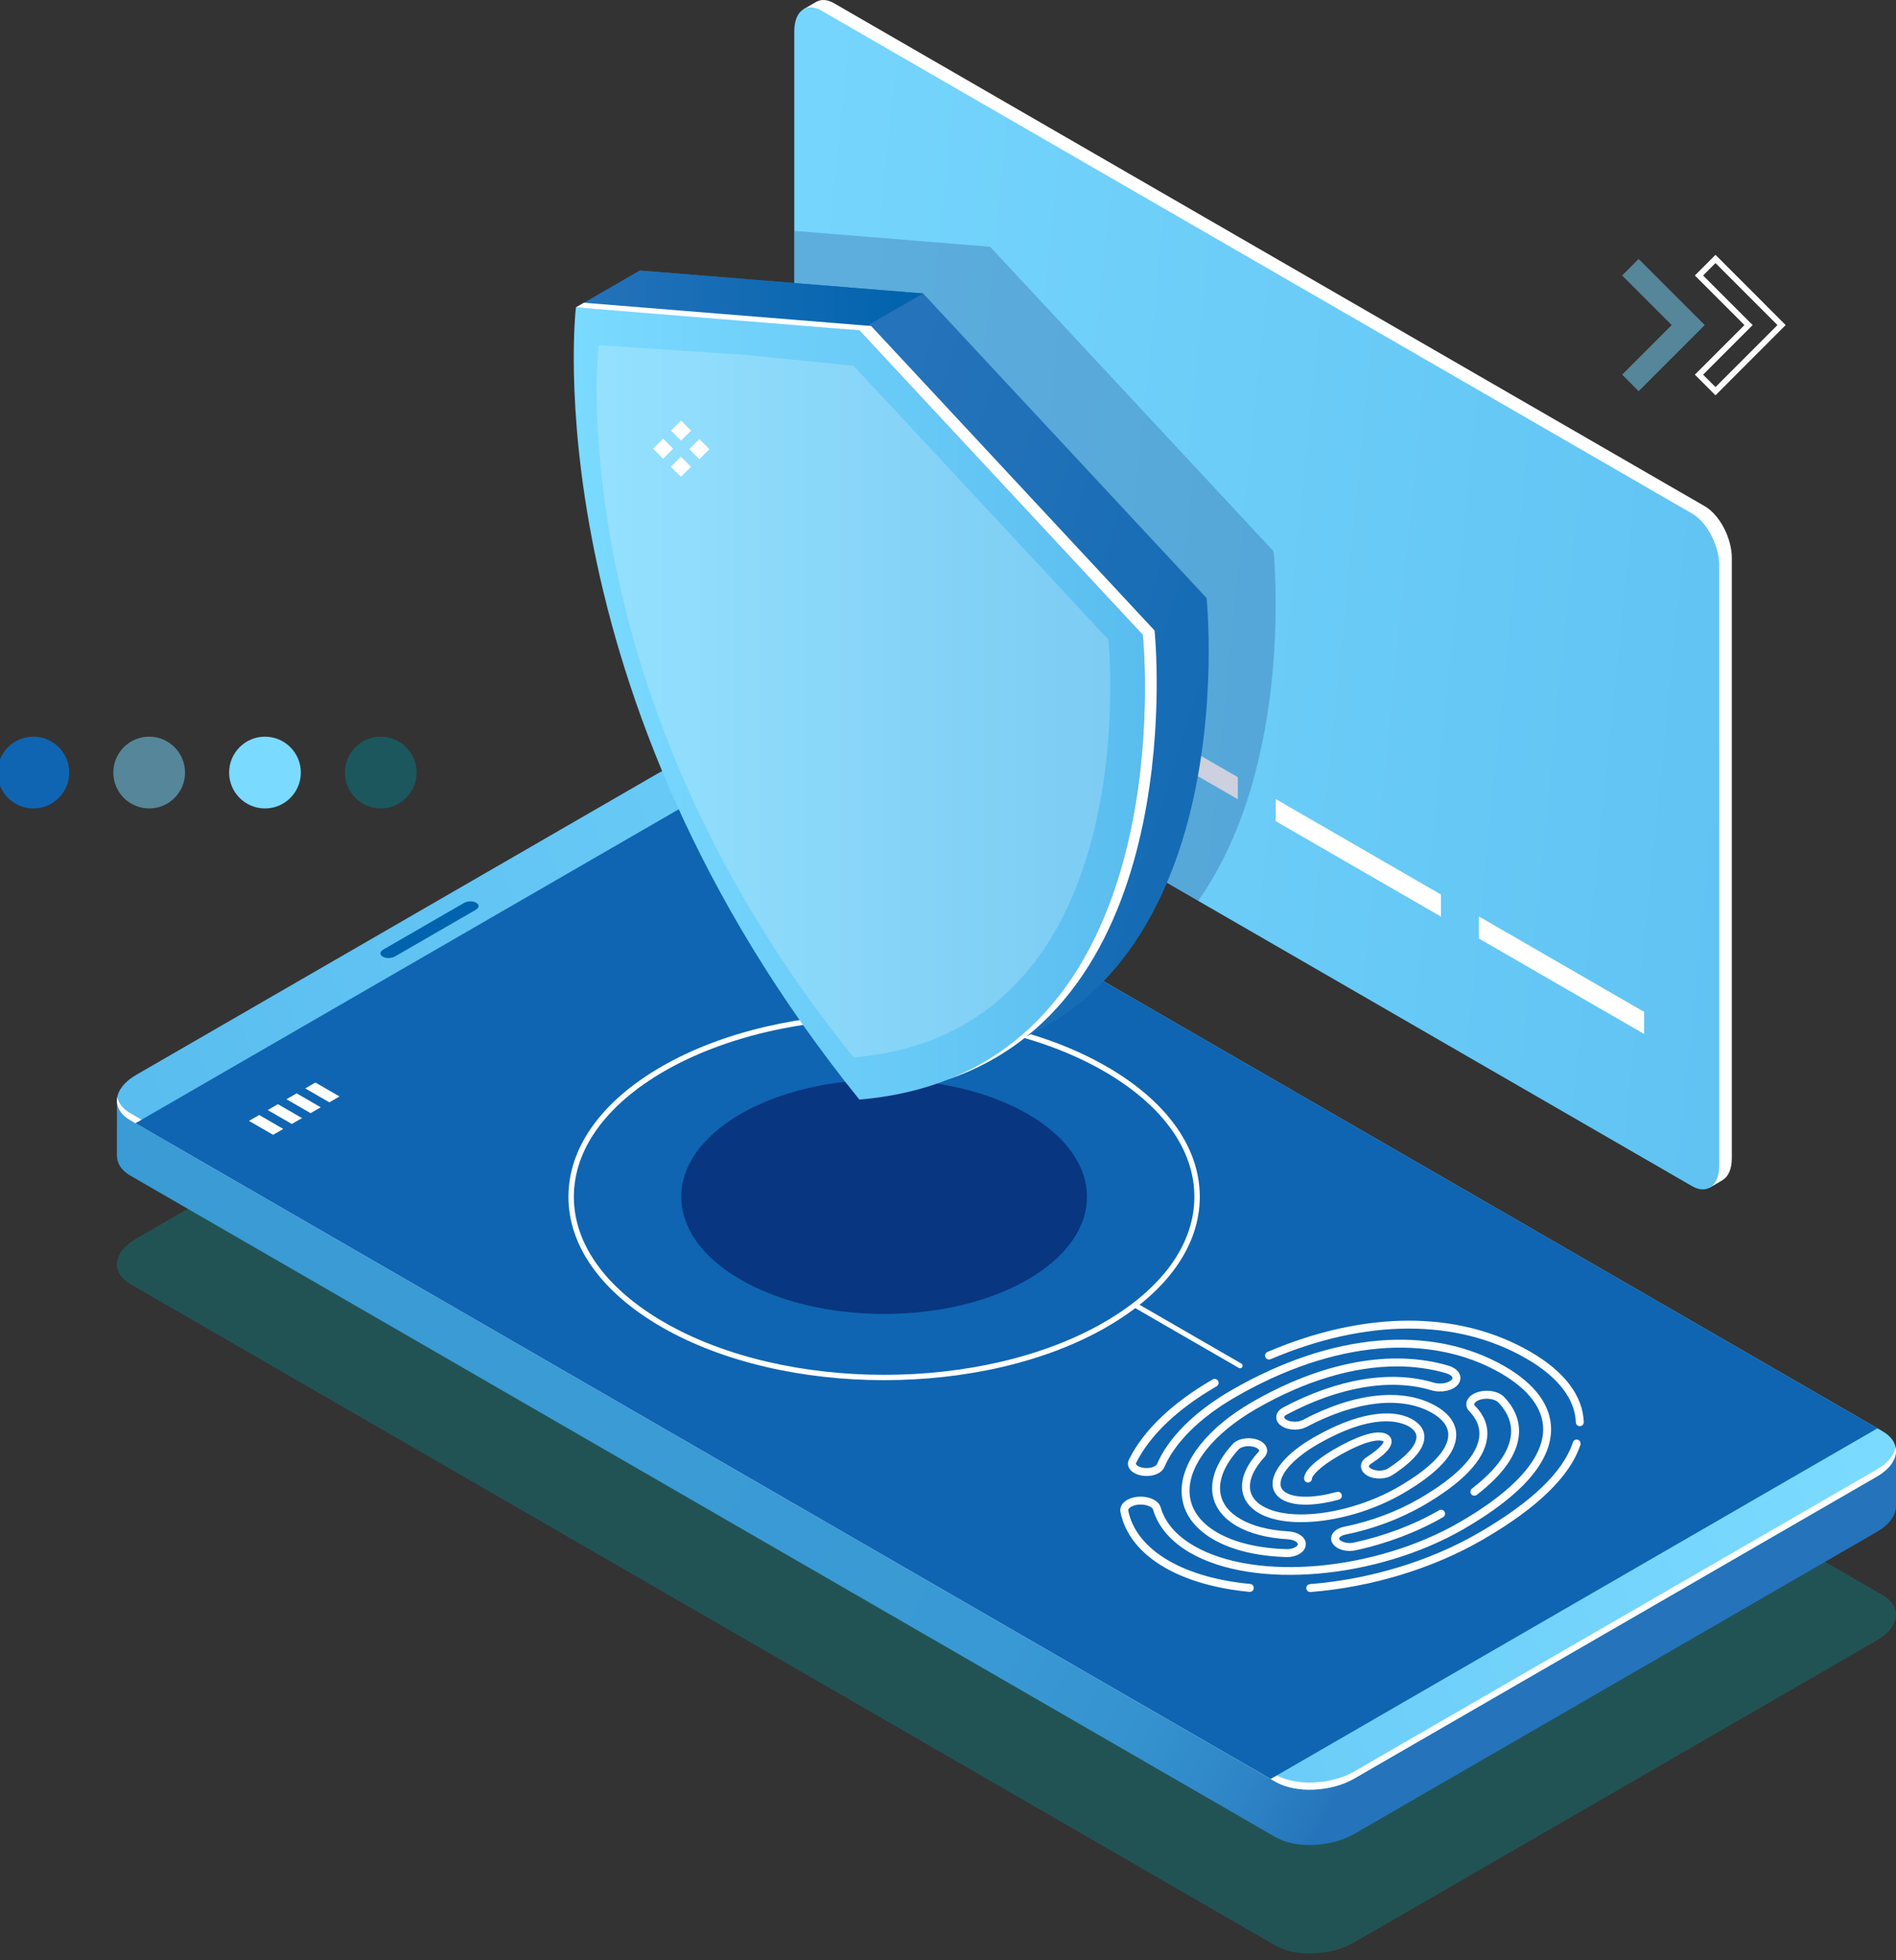
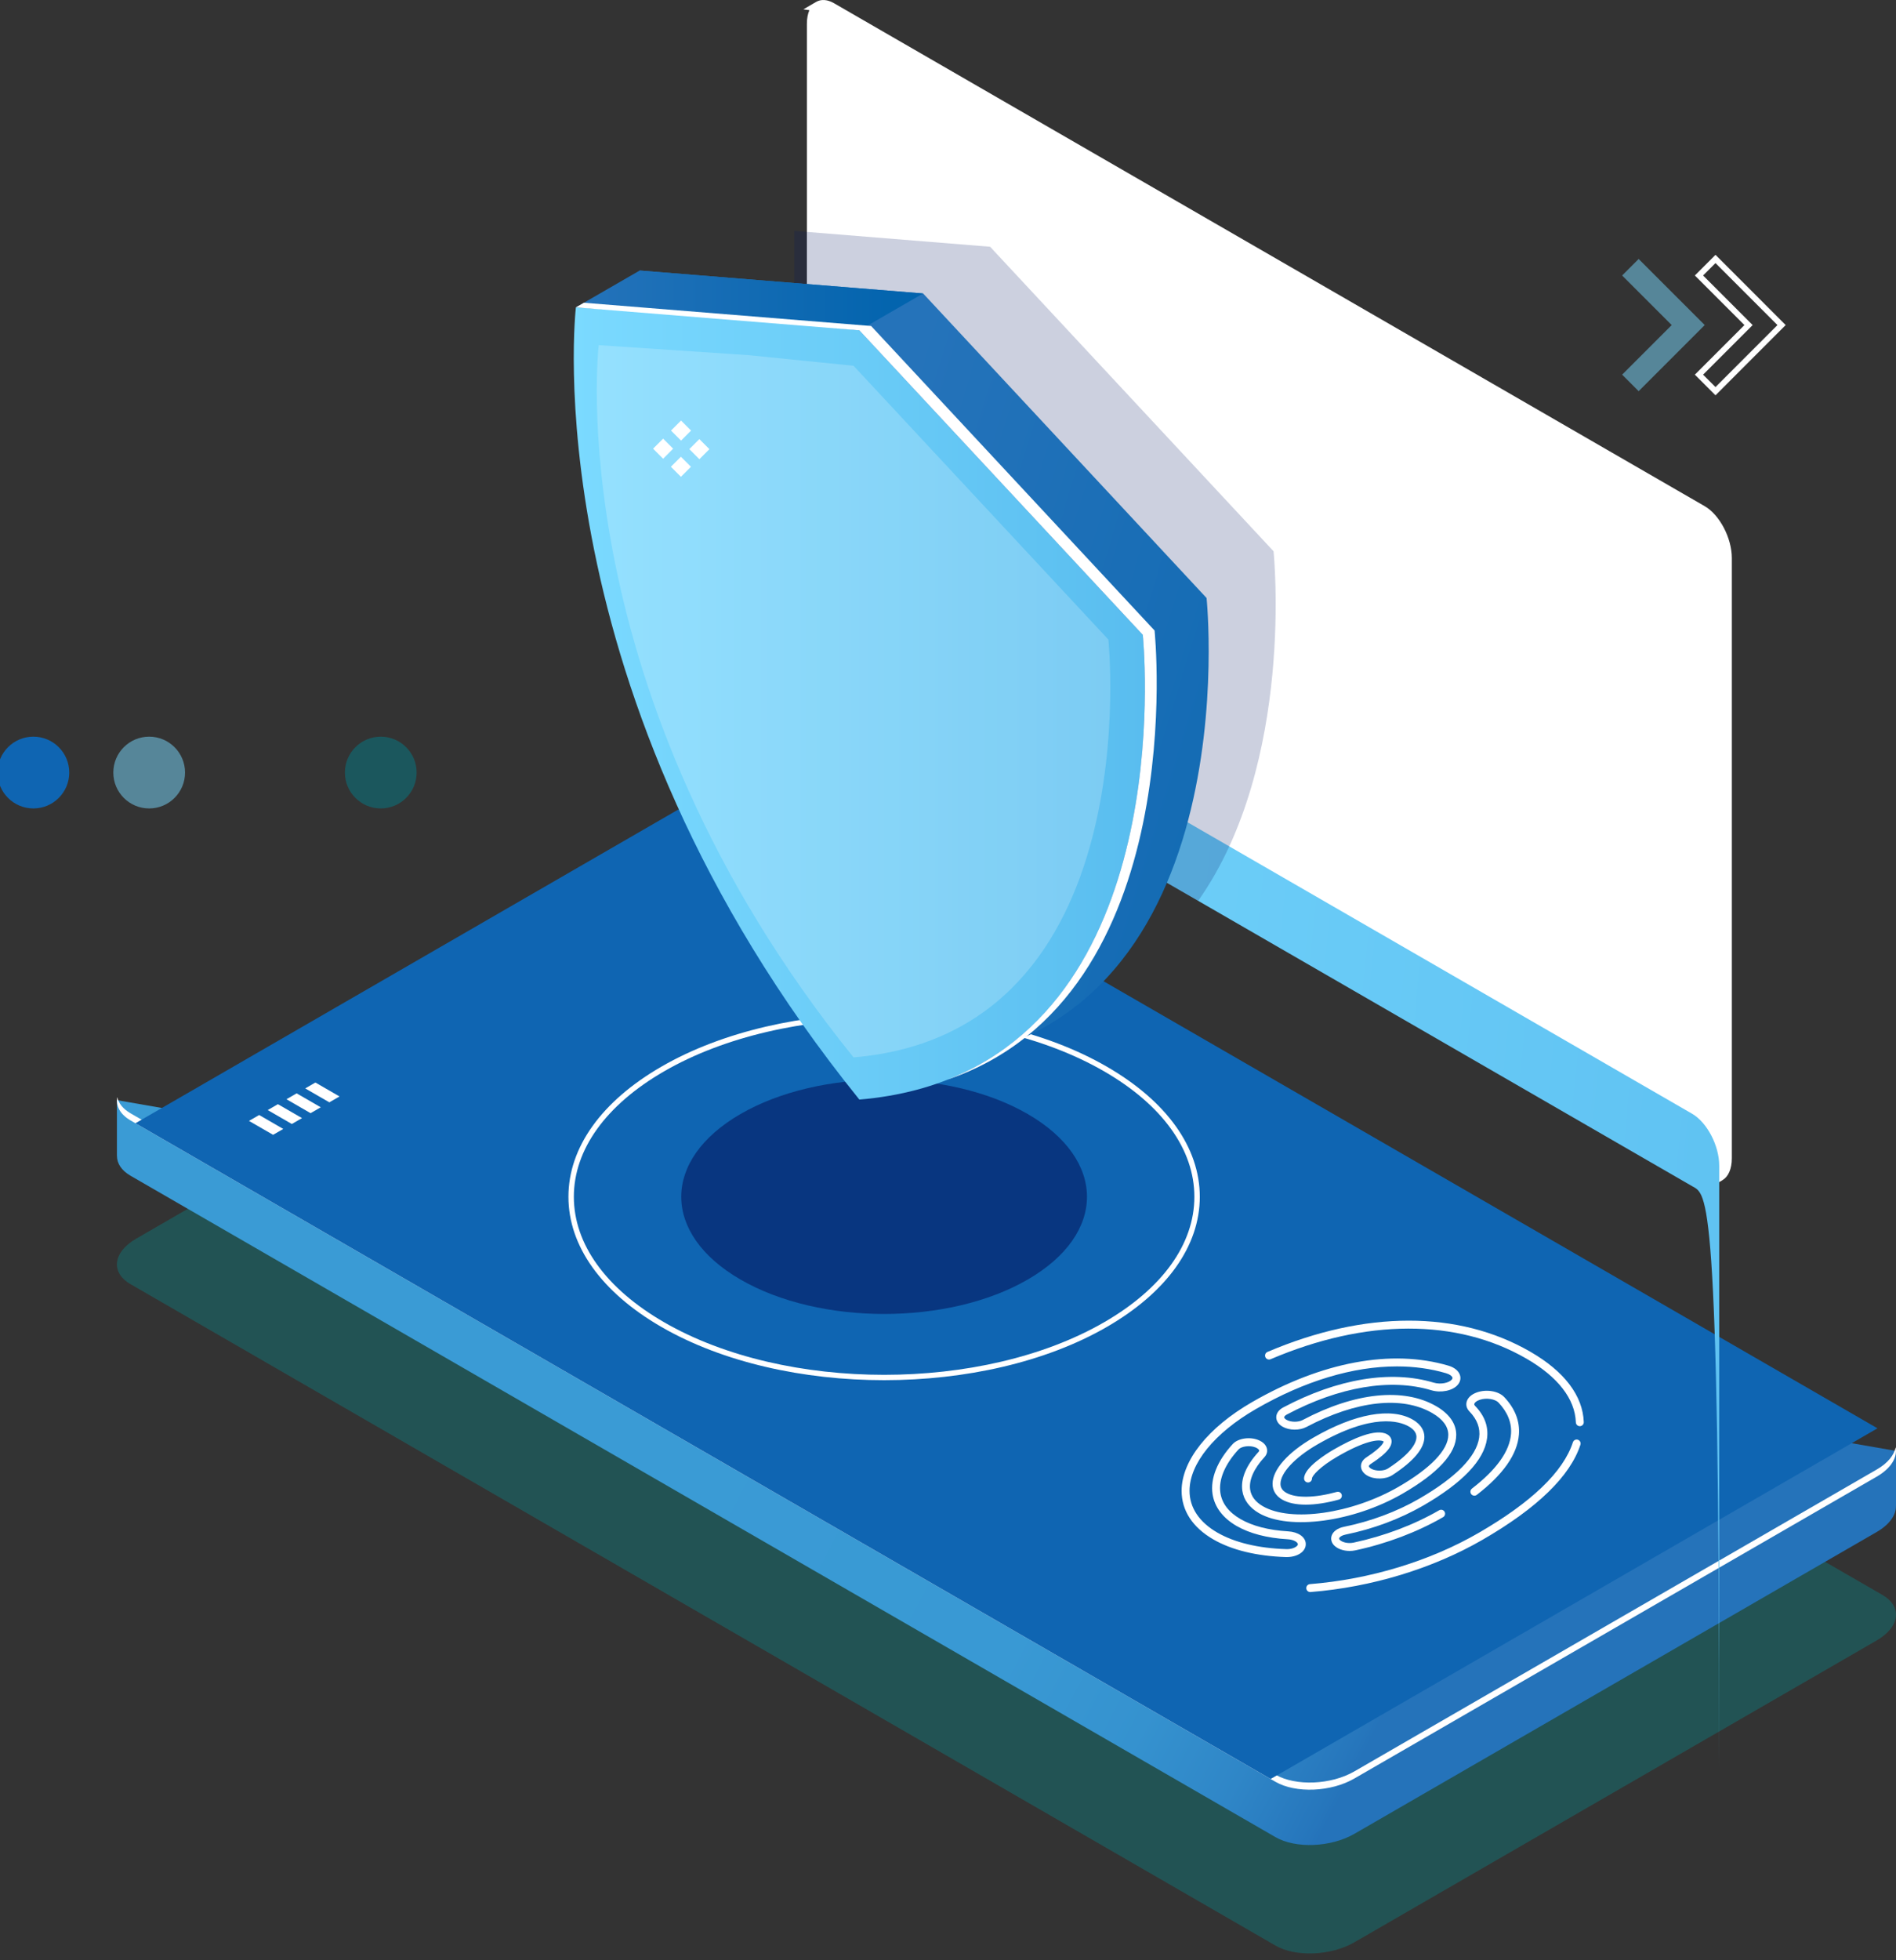
<svg xmlns="http://www.w3.org/2000/svg" version="1.1" id="Capa_1" x="0px" y="0px" width="300px" height="310px" viewBox="0 0 300 310" enable-background="new 0 0 300 310" xml:space="preserve">
  <rect x="0" y="0" width="300" height="310" fill="#333333" stroke="none" />
  <g>
    <g>
      <path opacity="0.5" fill="#137577" d="M296.944,259.424l-82.651,47.738c-3.69,2.132-9.276,2.364-12.474,0.517L20.657,203.084    c-3.196-1.845-2.796-5.068,0.896-7.2l82.651-47.738c3.692-2.133,9.276-2.362,12.476-0.519l181.161,104.596    C301.039,254.067,300.639,257.291,296.944,259.424z" />
      <linearGradient id="SVGID_1_" gradientUnits="userSpaceOnUse" x1="37.612" y1="146.414" x2="276.418" y2="272.241">
        <stop offset="0" style="stop-color:#3A9BD5" />
        <stop offset="0.305" style="stop-color:#3A9BD5" />
        <stop offset="0.355" style="stop-color:#3A9BD5" />
        <stop offset="0.599" style="stop-color:#3999D4" />
        <stop offset="0.688" style="stop-color:#3592CF" />
        <stop offset="0.752" style="stop-color:#2F86C7" />
        <stop offset="0.804" style="stop-color:#2676BC" />
        <stop offset="0.81" style="stop-color:#2573BA" />
      </linearGradient>
      <path fill="url(#SVGID_1_)" d="M300,229.452l-17.029-2.964L116.68,130.479c-3.199-1.846-8.783-1.614-12.476,0.517l-77.033,44.495    l-8.671-1.51l-0.001,8.81h0.008c-0.005,1.179,0.696,2.305,2.15,3.146L201.819,290.53c3.197,1.846,8.783,1.614,12.474-0.517    l82.651-47.738c2.051-1.184,3.084-2.703,3.049-4.139H300V229.452z" />
      <linearGradient id="SVGID_2_" gradientUnits="userSpaceOnUse" x1="1644.253" y1="-255.274" x2="1801.567" y2="-172.386" gradientTransform="matrix(1 -0.577 0.866 0.5 -1379.035 1303.597)">
        <stop offset="0" style="stop-color:#59BDEF" />
        <stop offset="1" style="stop-color:#7BDAFF" />
      </linearGradient>
-       <path fill="url(#SVGID_2_)" d="M296.944,233.523l-82.651,47.738c-3.69,2.133-9.276,2.363-12.474,0.518L20.657,177.187    c-3.196-1.847-2.796-5.071,0.896-7.204l82.651-47.736c3.692-2.131,9.276-2.363,12.476-0.518l181.161,104.594    C301.039,228.168,300.639,231.393,296.944,233.523z" />
      <path fill="#FFFFFF" d="M296.944,232.397l-82.651,47.739c-3.69,2.131-9.276,2.363-12.474,0.516L20.657,176.06    c-1.208-0.697-1.901-1.593-2.098-2.551c-0.254,1.367,0.425,2.71,2.098,3.678l181.162,104.593    c3.197,1.846,8.783,1.615,12.474-0.518l82.651-47.738c2.299-1.324,3.318-3.073,2.996-4.65    C299.708,230.117,298.706,231.383,296.944,232.397z" />
      <polygon fill="#0F65B2" points="297.069,225.877 201.049,281.334 21.43,177.633 117.449,122.174   " />
-       <path fill="#0063AD" d="M75.268,143.883l-12.756,7.365c-0.554,0.318-1.391,0.354-1.872,0.076l-0.129-0.074    c-0.479-0.277-0.419-0.762,0.135-1.08l12.755-7.365c0.555-0.319,1.392-0.354,1.872-0.077l0.13,0.074    C75.881,143.08,75.82,143.563,75.268,143.883z" />
      <g>
        <polygon fill="#FFFFFF" points="44.82,178.535 43.21,179.464 39.396,177.262 41.006,176.332    " />
        <polygon fill="#FFFFFF" points="47.787,176.821 46.176,177.752 42.362,175.55 43.973,174.619    " />
        <polygon fill="#FFFFFF" points="50.754,175.109 49.143,176.039 45.328,173.836 46.938,172.907    " />
        <polygon fill="#FFFFFF" points="53.719,173.396 52.109,174.325 48.294,172.124 49.905,171.193    " />
      </g>
    </g>
    <g>
      <circle fill="#1B575D" cx="60.248" cy="122.174" r="5.675" />
-       <circle fill="#7BDAFF" cx="41.927" cy="122.174" r="5.675" />
      <circle opacity="0.5" fill="#7BDAFF" cx="23.604" cy="122.174" r="5.675" />
      <circle fill="#0F65B2" cx="5.283" cy="122.174" r="5.675" />
    </g>
    <path opacity="0.6" fill="#041860" d="M162.589,202.368c-12.536,7.238-32.859,7.238-45.396,0   c-12.536-7.237-12.536-18.972-0.002-26.208c12.536-7.238,32.859-7.238,45.397,0C175.124,183.397,175.124,195.131,162.589,202.368z" />
    <path fill="#FFFFFF" d="M139.891,218.264c-12.758,0-25.517-2.805-35.23-8.412c-9.489-5.479-14.719-12.792-14.719-20.588   c0-7.797,5.228-15.108,14.719-20.586c19.427-11.217,51.034-11.217,70.461,0c9.491,5.479,14.719,12.791,14.719,20.588   c0,7.795-5.227,15.106-14.718,20.586C165.409,215.459,152.65,218.264,139.891,218.264z M139.891,161.109   c-12.604,0-25.207,2.77-34.801,8.309c-9.216,5.32-14.291,12.368-14.291,19.846c0,7.479,5.075,14.525,14.291,19.847   c19.191,11.078,50.415,11.078,69.604,0c9.215-5.321,14.289-12.368,14.289-19.845c0-7.479-5.074-14.526-14.291-19.848   C165.097,163.879,152.494,161.109,139.891,161.109z" />
    <g>
      <path fill="#FFFFFF" d="M269.729,80.048L131.97,0.513c-1.073-0.62-2.054-0.657-2.807-0.223V0.285l-2.047,1.193    c0,0,0.472,0.068,0.948,0.134c-0.249,0.579-0.391,1.3-0.391,2.148v94.913c0,3.164,1.924,6.838,4.296,8.207l137.759,79.535    c0.259,0.15,0.513,0.261,0.762,0.344v1.076l2.058-1.198h-0.012c0.909-0.524,1.487-1.738,1.487-3.468V88.255    C274.023,85.093,272.101,81.417,269.729,80.048z" />
      <linearGradient id="SVGID_3_" gradientUnits="userSpaceOnUse" x1="76.647" y1="1124.926" x2="-196.339" y2="1090.158" gradientTransform="matrix(0.866 0.5 0 1.155 255.698 -1150.577)">
        <stop offset="0" style="stop-color:#59BDEF" />
        <stop offset="1" style="stop-color:#7BDAFF" />
      </linearGradient>
-       <path fill="url(#SVGID_3_)" d="M267.732,187.58l-137.758-79.535c-2.374-1.369-4.297-5.043-4.297-8.206V4.925    c0-3.163,1.923-4.617,4.297-3.247l137.758,79.535c2.372,1.368,4.295,5.044,4.295,8.206v94.913    C272.027,187.496,270.104,188.951,267.732,187.58z" />
+       <path fill="url(#SVGID_3_)" d="M267.732,187.58l-137.758-79.535c-2.374-1.369-4.297-5.043-4.297-8.206c0-3.163,1.923-4.617,4.297-3.247l137.758,79.535c2.372,1.368,4.295,5.044,4.295,8.206v94.913    C272.027,187.496,270.104,188.951,267.732,187.58z" />
      <g>
        <polygon fill="#FFFFFF" points="163.713,107.84 137.563,92.742 137.563,89.247 163.713,104.346    " />
        <polygon fill="#FFFFFF" points="195.856,126.396 169.705,111.299 169.705,107.806 195.856,122.903    " />
        <polygon fill="#FFFFFF" points="227.999,144.955 201.849,129.857 201.849,126.363 227.999,141.461    " />
        <polygon fill="#FFFFFF" points="260.142,163.514 233.992,148.415 233.992,144.92 260.142,160.02    " />
      </g>
    </g>
    <path opacity="0.2" fill="#041860" d="M156.661,39.021l-30.983-2.508v63.325c0,3.163,1.923,6.837,4.297,8.206l59.61,34.418   c15.406-21.834,11.925-55.284,11.925-55.284L156.661,39.021z" />
    <g>
      <g>
        <linearGradient id="SVGID_4_" gradientUnits="userSpaceOnUse" x1="-835.106" y1="255.298" x2="-705.987" y2="300.177" gradientTransform="matrix(0.866 0.5 0 1.155 856.29 216.494)">
          <stop offset="0" style="stop-color:#2573BA" />
          <stop offset="0.907" style="stop-color:#0364AE" />
          <stop offset="1" style="stop-color:#0063AD" />
        </linearGradient>
        <path fill="url(#SVGID_4_)" d="M190.911,94.568L146.063,46.41l-44.846-3.629c0,0-7.209,60.797,44.846,125.282     C198.119,163.688,190.911,94.568,190.911,94.568z" />
        <linearGradient id="SVGID_5_" gradientUnits="userSpaceOnUse" x1="-935.269" y1="47.508" x2="-880.33" y2="47.508" gradientTransform="matrix(-1 0 0 1 -789.206 0)">
          <stop offset="0" style="stop-color:#0063AD" />
          <stop offset="1" style="stop-color:#2573BA" />
        </linearGradient>
        <polygon fill="url(#SVGID_5_)" points="101.217,42.781 91.124,48.608 135.973,52.235 146.063,46.41    " />
        <linearGradient id="SVGID_6_" gradientUnits="userSpaceOnUse" x1="-883.955" y1="270.596" x2="-779.596" y2="270.596" gradientTransform="matrix(0.866 0.5 0 1.155 856.29 216.494)">
          <stop offset="0" style="stop-color:#7BDAFF" />
          <stop offset="1" style="stop-color:#59BDEF" />
        </linearGradient>
        <path fill="url(#SVGID_6_)" d="M180.821,100.395l-44.849-48.159l-18.44-1.863l-26.408-1.764c0,0-7.206,60.796,44.849,125.28     C188.028,169.513,180.821,100.395,180.821,100.395z" />
        <path fill="#FFFFFF" d="M180.821,100.395l-44.849-48.159l-44.849-3.627c1.269-0.731,1.269-0.731,1.269-0.731l45.444,3.676     l44.849,48.156c0,0,6.017,57.781-32.749,71.022C186.644,156.303,180.821,100.395,180.821,100.395z" />
      </g>
      <path opacity="0.2" fill="#FFFFFF" d="M175.376,101.143l-40.322-43.299l-16.579-1.676l-23.742-1.587    c0,0-6.48,54.662,40.321,112.638C181.857,163.286,175.376,101.143,175.376,101.143z" />
    </g>
    <g>
      <rect x="103.805" y="69.853" transform="matrix(0.707 0.707 -0.707 0.707 80.919 -53.406)" fill="#FFFFFF" width="2.243" height="2.243" />
      <rect x="109.533" y="69.834" transform="matrix(0.707 0.708 -0.708 0.707 82.662 -57.479)" fill="#FFFFFF" width="2.243" height="2.241" />
      <rect x="106.68" y="66.98" transform="matrix(0.707 0.707 -0.707 0.707 79.691 -56.272)" fill="#FFFFFF" width="2.244" height="2.243" />
      <rect x="106.66" y="72.707" transform="matrix(0.707 0.707 -0.707 0.707 83.734 -54.582)" fill="#FFFFFF" width="2.244" height="2.243" />
    </g>
    <g>
      <path fill="#FFFFFF" d="M271.438,62.515l-3.264-3.264l7.843-7.843l-7.843-7.842l3.264-3.264l11.104,11.105L271.438,62.515z     M269.477,59.251l1.961,1.961l9.803-9.804l-9.803-9.803l-1.961,1.961l7.842,7.842L269.477,59.251z" />
      <polygon opacity="0.5" fill="#7BDAFF" points="259.281,40.954 256.668,43.567 264.511,51.408 256.668,59.251 259.281,61.863     267.123,54.02 269.736,51.408   " />
    </g>
    <g>
      <path fill="#FFFFFF" d="M207.318,251.771c-0.325,0-0.6-0.25-0.626-0.578c-0.027-0.345,0.229-0.646,0.575-0.675    c9.468-0.753,18.938-3.625,26.666-8.088c8.396-4.847,13.423-9.673,14.942-14.343c0.108-0.328,0.46-0.511,0.791-0.402    c0.329,0.108,0.508,0.462,0.401,0.79c-1.619,4.975-6.838,10.035-15.508,15.041c-7.887,4.554-17.543,7.482-27.194,8.253    C207.35,251.77,207.333,251.771,207.318,251.771z" />
      <path fill="#FFFFFF" d="M249.971,225.542c-0.337,0-0.615-0.268-0.627-0.604c-0.134-3.719-2.841-7.203-7.825-10.082    c-11.021-6.365-25.399-6.33-40.478,0.096c-0.318,0.134-0.688-0.014-0.823-0.332c-0.137-0.319,0.012-0.687,0.331-0.822    c15.451-6.583,30.225-6.594,41.596-0.029c5.38,3.107,8.302,6.952,8.453,11.124c0.012,0.345-0.259,0.636-0.604,0.65    C249.985,225.542,249.978,225.542,249.971,225.542z" />
-       <path fill="#FFFFFF" d="M197.76,251.743c-0.02,0-0.038-0.002-0.06-0.004c-5.267-0.491-9.902-1.821-13.408-3.844    c-3.887-2.244-6.309-5.276-7.003-8.772c-0.096-0.488,0.046-0.982,0.402-1.391c0.615-0.713,1.789-1.108,3.071-1.042    c1.462,0.079,2.62,0.753,2.885,1.679c0.693,2.426,2.478,4.482,5.301,6.114c9.789,5.65,28.641,3.964,42.024-3.763    c8.636-4.986,13.2-10.069,13.2-14.698c0-3.259-2.312-6.316-6.684-8.841c-11.282-6.511-26.601-5.143-42.023,3.762    c-5.565,3.215-9.556,7.149-11.235,11.084c-0.349,0.812-1.402,1.359-2.688,1.393c-1.26,0.018-2.357-0.421-2.832-1.16    c-0.282-0.442-0.314-0.963-0.085-1.426c2.271-4.605,6.854-8.991,13.252-12.685c0.3-0.173,0.684-0.07,0.854,0.229    c0.175,0.299,0.072,0.684-0.228,0.855c-6.182,3.568-10.594,7.772-12.755,12.153c-0.031,0.063-0.037,0.11,0.018,0.194    c0.192,0.303,0.856,0.596,1.741,0.585c0.906-0.024,1.463-0.385,1.567-0.633c1.786-4.183,5.964-8.328,11.763-11.677    c15.822-9.134,31.596-10.506,43.277-3.762c4.782,2.763,7.311,6.195,7.311,9.927c0,5.175-4.652,10.486-13.827,15.785    c-13.729,7.926-33.145,9.612-43.277,3.762c-3.073-1.774-5.105-4.145-5.879-6.855c-0.095-0.331-0.789-0.72-1.747-0.771    c-1.008-0.055-1.771,0.278-2.058,0.611c-0.148,0.171-0.127,0.282-0.119,0.325c0.623,3.131,2.836,5.873,6.399,7.931    c3.35,1.934,7.811,3.206,12.898,3.682c0.345,0.032,0.599,0.338,0.567,0.683C198.354,251.498,198.081,251.743,197.76,251.743z" />
      <path fill="#FFFFFF" d="M213.551,245.271c-1.005,0-1.974-0.342-2.501-0.924c-0.39-0.433-0.519-0.972-0.351-1.481    c0.225-0.682,0.947-1.209,1.933-1.408c4.258-0.862,8.38-2.4,11.918-4.443c5.797-3.347,9.079-6.69,9.494-9.67    c0.205-1.479-0.311-2.867-1.532-4.129c-0.42-0.431-0.582-0.957-0.458-1.485c0.155-0.663,0.749-1.22,1.629-1.532    c1.523-0.537,3.421-0.216,4.323,0.734c1.711,1.81,2.493,3.809,2.328,5.941c-0.242,3.097-2.482,6.302-6.66,9.525    c-0.275,0.213-0.669,0.161-0.881-0.112c-0.212-0.274-0.16-0.669,0.112-0.88c3.886-2.998,5.965-5.902,6.179-8.631    c0.137-1.766-0.533-3.44-1.99-4.981c-0.493-0.521-1.878-0.808-2.993-0.415c-0.546,0.193-0.786,0.464-0.826,0.637    c-0.009,0.037-0.034,0.15,0.137,0.328c1.506,1.55,2.137,3.291,1.874,5.173c-0.477,3.424-3.878,6.984-10.108,10.582    c-3.653,2.109-7.907,3.695-12.295,4.587c-0.591,0.12-0.929,0.381-0.992,0.572c-0.01,0.033-0.035,0.108,0.091,0.25    c0.335,0.369,1.276,0.646,2.212,0.442c4.86-1.044,9.534-2.812,13.518-5.112c0.3-0.174,0.686-0.071,0.858,0.228    c0.172,0.302,0.069,0.685-0.23,0.857c-4.097,2.365-8.896,4.182-13.881,5.253C214.157,245.24,213.854,245.271,213.551,245.271z" />
      <path fill="#FFFFFF" d="M203.62,246.239c-0.048,0-0.097,0-0.146,0c-4.604-0.144-8.576-1.107-11.486-2.788    c-3.287-1.897-5.025-4.556-5.025-7.689c0-4.754,4.163-9.996,11.137-14.021c11.048-6.378,22.085-8.428,31.082-5.771    c0.967,0.283,1.635,0.844,1.836,1.531c0.151,0.523,0.021,1.059-0.37,1.508l0,0c-0.813,0.934-2.648,1.305-4.181,0.846    c-6.427-1.93-14.541-0.565-22.847,3.838c-0.312,0.166-0.425,0.34-0.427,0.438c-0.002,0.115,0.139,0.271,0.359,0.397    c0.684,0.395,1.862,0.41,2.572,0.033c8.261-4.365,15.959-5.161,21.113-2.187c2.08,1.2,3.179,2.771,3.179,4.544    c0,2.912-2.86,6.042-8.501,9.298c-7.731,4.463-17.923,5.845-22.72,3.074c-1.498-0.865-2.405-2.084-2.623-3.523    c-0.288-1.903,0.603-4.039,2.575-6.175c0.113-0.123,0.097-0.191,0.093-0.215c-0.028-0.128-0.217-0.324-0.575-0.472    c-0.962-0.397-2.252-0.159-2.681,0.301c-2.178,2.357-3.2,4.801-2.884,6.886c0.253,1.674,1.329,3.069,3.197,4.147    c1.887,1.091,4.482,1.758,7.503,1.931c1.601,0.09,2.756,0.888,2.806,1.938c0.023,0.481-0.147,0.896-0.49,1.245    C205.566,245.913,204.641,246.239,203.62,246.239z M221.019,216.089c-6.918,0-14.591,2.292-22.292,6.737    c-6.581,3.799-10.509,8.635-10.509,12.936c0,2.658,1.521,4.943,4.397,6.605c2.732,1.576,6.5,2.481,10.898,2.616    c0.821,0.03,1.443-0.237,1.708-0.509c0.065-0.064,0.14-0.163,0.137-0.259c-0.017-0.319-0.64-0.739-1.629-0.794    c-3.214-0.185-6.002-0.909-8.06-2.097c-2.181-1.26-3.498-3.005-3.809-5.046c-0.374-2.469,0.763-5.282,3.201-7.923    c0.836-0.903,2.704-1.185,4.084-0.608c0.724,0.3,1.191,0.782,1.319,1.361c0.104,0.471-0.037,0.943-0.397,1.333    c-1.682,1.821-2.48,3.645-2.256,5.137c0.163,1.063,0.84,1.946,2.012,2.624c4.449,2.57,14.081,1.19,21.466-3.073    c5.076-2.931,7.872-5.848,7.872-8.212c0-1.315-0.857-2.479-2.551-3.457c-4.774-2.757-12.028-1.954-19.901,2.209    c-1.097,0.58-2.723,0.557-3.783-0.057c-0.639-0.367-0.998-0.918-0.987-1.507c0.011-0.604,0.409-1.16,1.092-1.523    c8.599-4.56,17.048-5.957,23.795-3.933c1.151,0.348,2.44,0.031,2.875-0.466l0,0c0.157-0.18,0.125-0.29,0.112-0.333    c-0.063-0.213-0.391-0.504-0.987-0.68C226.37,216.446,223.753,216.089,221.019,216.089z M230.173,218.596h0.01H230.173z" />
      <path fill="#FFFFFF" d="M206.601,237.95c-1.524,0-2.795-0.265-3.711-0.794c-1.004-0.579-1.535-1.443-1.535-2.496    c0-2.242,2.416-4.975,6.461-7.311c6.563-3.79,12.297-4.826,15.731-2.841c1.477,0.851,1.81,1.918,1.83,2.665    c0.05,1.828-1.654,3.883-5.064,6.106c-1.063,0.692-2.851,0.727-3.985,0.071c-0.612-0.354-0.971-0.881-0.986-1.446    c-0.014-0.556,0.291-1.065,0.858-1.432c2.735-1.777,2.734-2.511,2.734-2.511c-0.764-0.443-3.072-0.065-7.247,2.346    c-2.899,1.673-4.096,3.108-4.093,3.502c0.002,0.348-0.275,0.629-0.623,0.633c-0.002,0-0.003,0-0.003,0    c-0.346,0-0.626-0.277-0.628-0.623c-0.014-1.73,3.609-3.956,4.719-4.598c2.866-1.656,6.659-3.415,8.445-2.382    c0.428,0.247,0.671,0.632,0.683,1.083c0.017,0.615-0.309,1.656-3.306,3.602c-0.179,0.117-0.288,0.25-0.286,0.347    c0.003,0.088,0.098,0.242,0.36,0.394c0.727,0.418,2.001,0.401,2.672-0.036c3.96-2.581,4.518-4.255,4.497-5.021    c-0.019-0.622-0.422-1.166-1.203-1.617c-1.438-0.826-5.725-2.211-14.479,2.844c-3.545,2.046-5.834,4.489-5.834,6.225    c0,0.595,0.299,1.057,0.909,1.412c1.523,0.879,4.516,0.829,8.007-0.133c0.332-0.092,0.68,0.104,0.771,0.438    c0.091,0.333-0.105,0.68-0.438,0.771C209.921,237.683,208.133,237.95,206.601,237.95z" />
    </g>
-     <path fill="#FFFFFF" d="M196.217,216.382c-0.068,0-0.137-0.017-0.2-0.054l-16.516-9.534c-0.191-0.11-0.257-0.354-0.146-0.545   c0.109-0.19,0.353-0.255,0.545-0.146l16.517,9.536c0.191,0.108,0.257,0.352,0.146,0.543   C196.487,216.312,196.354,216.382,196.217,216.382z" />
  </g>
</svg>